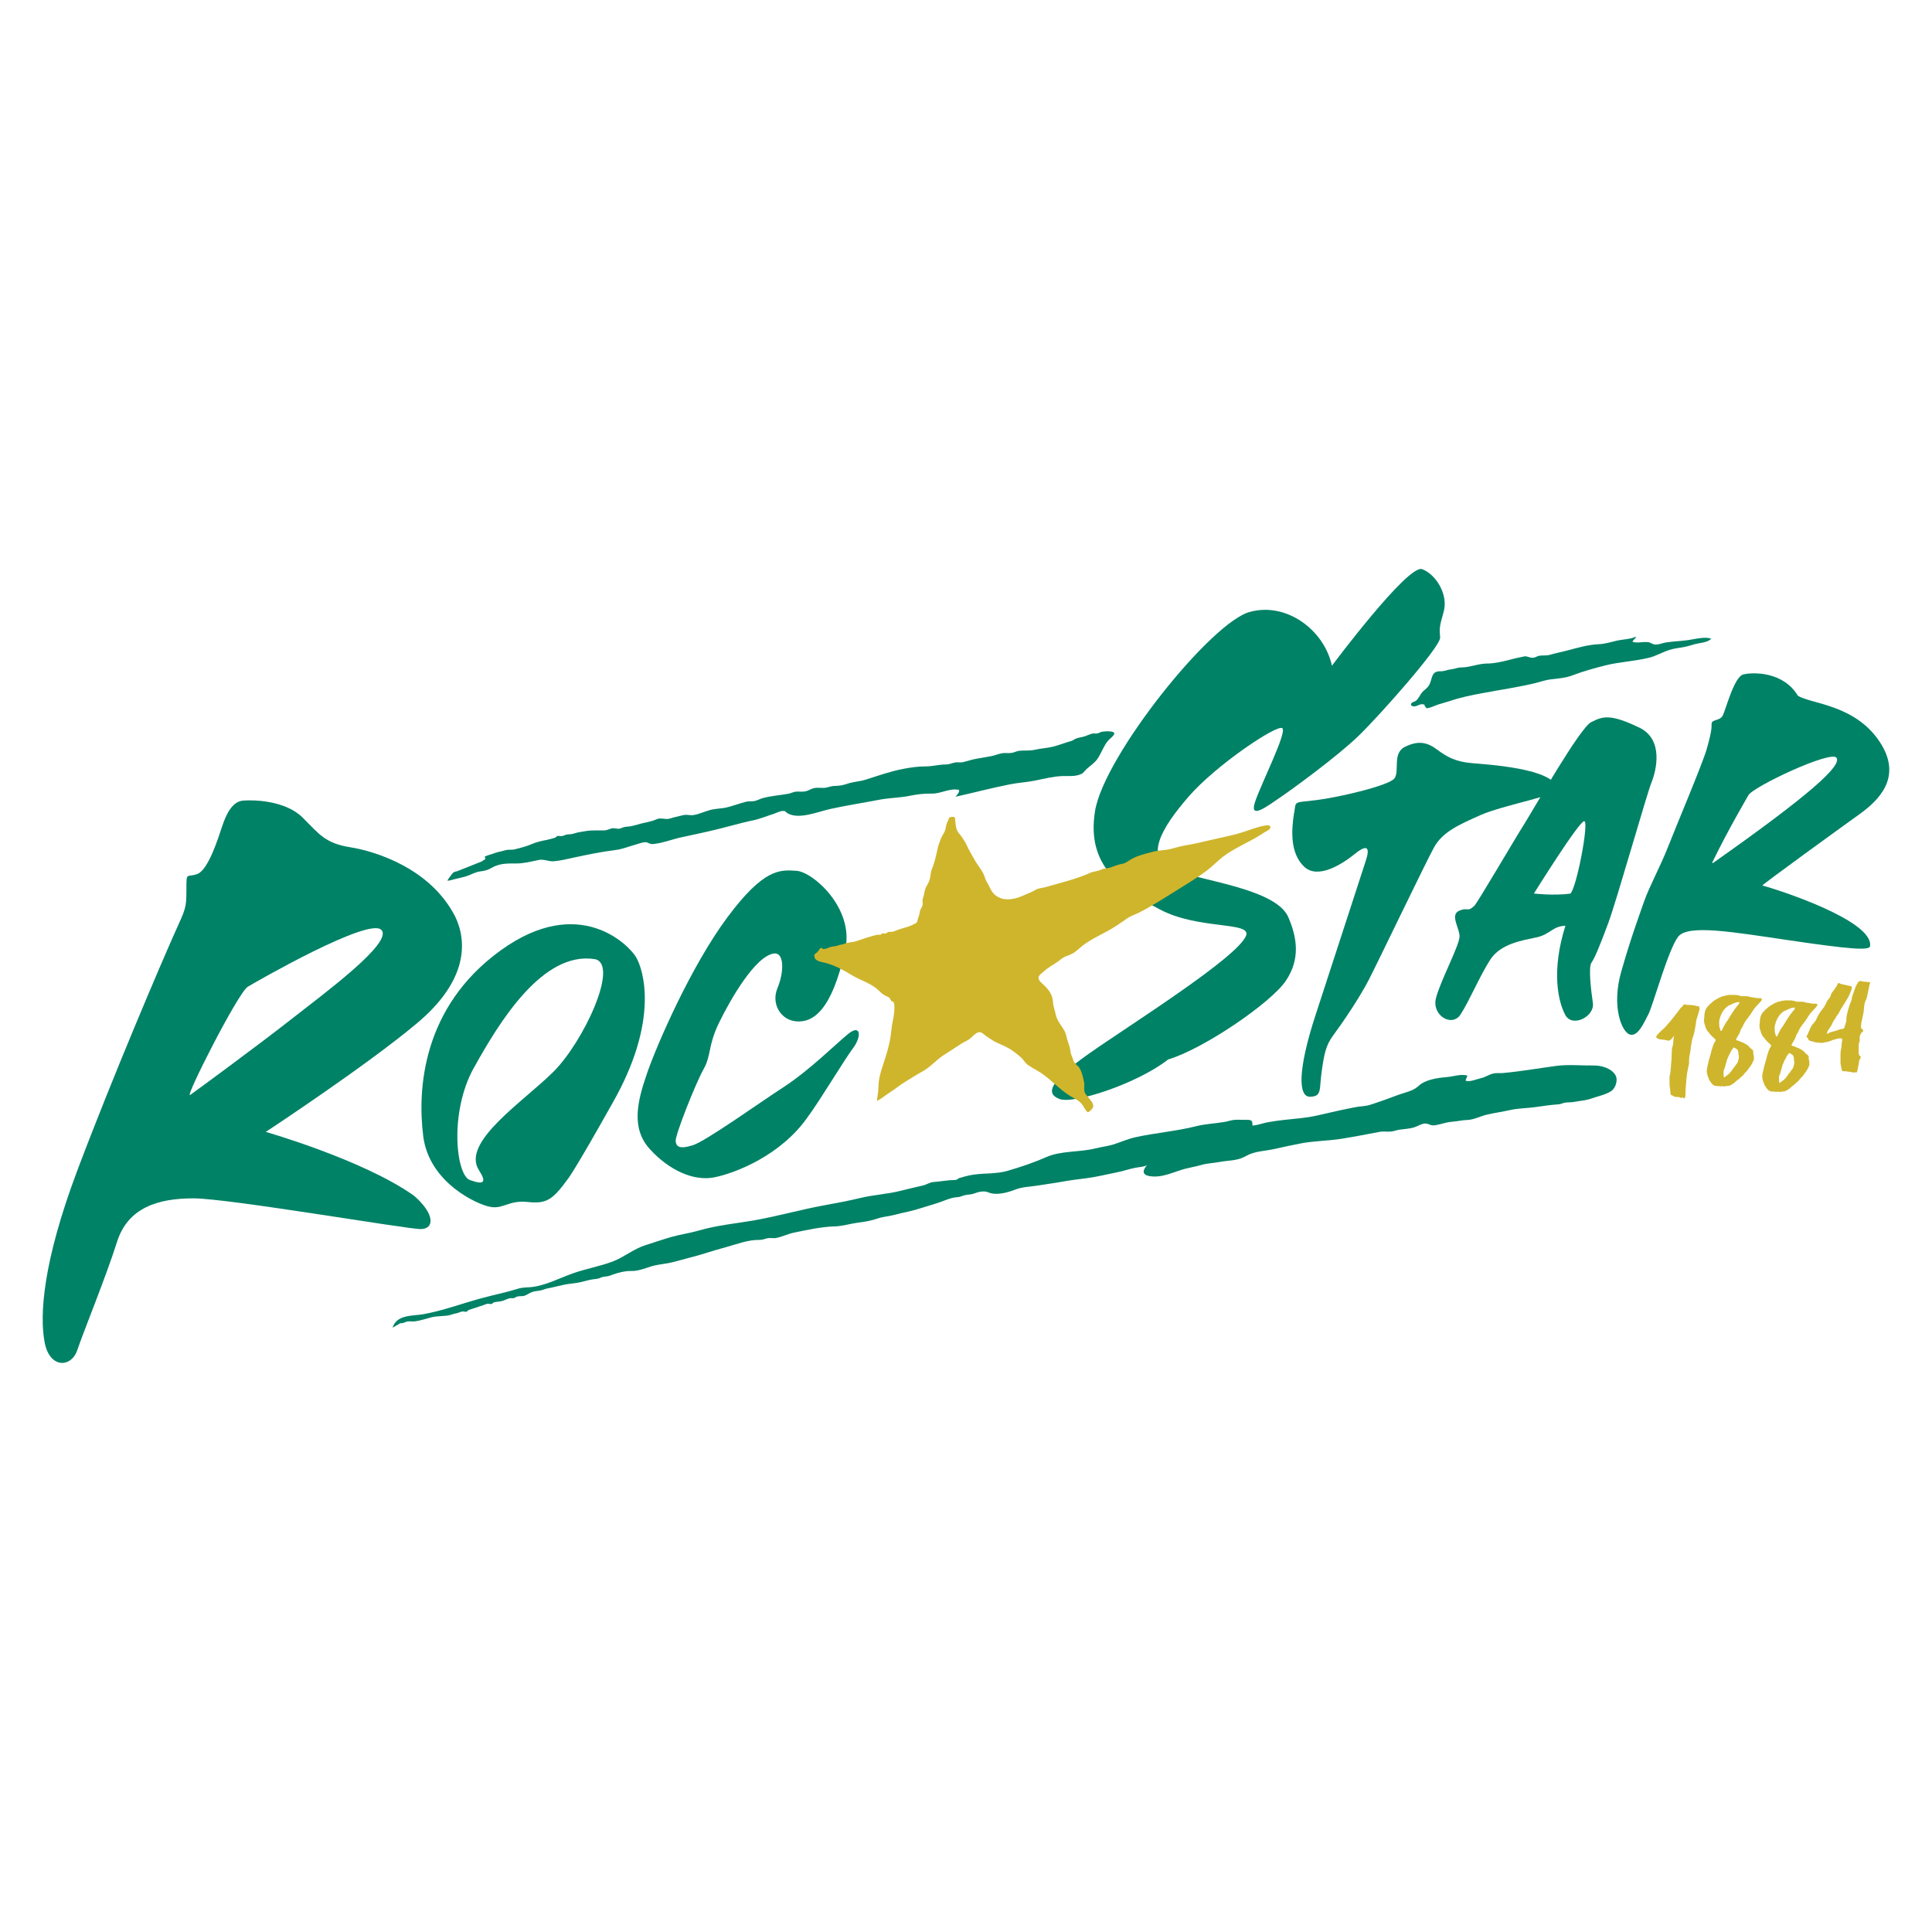
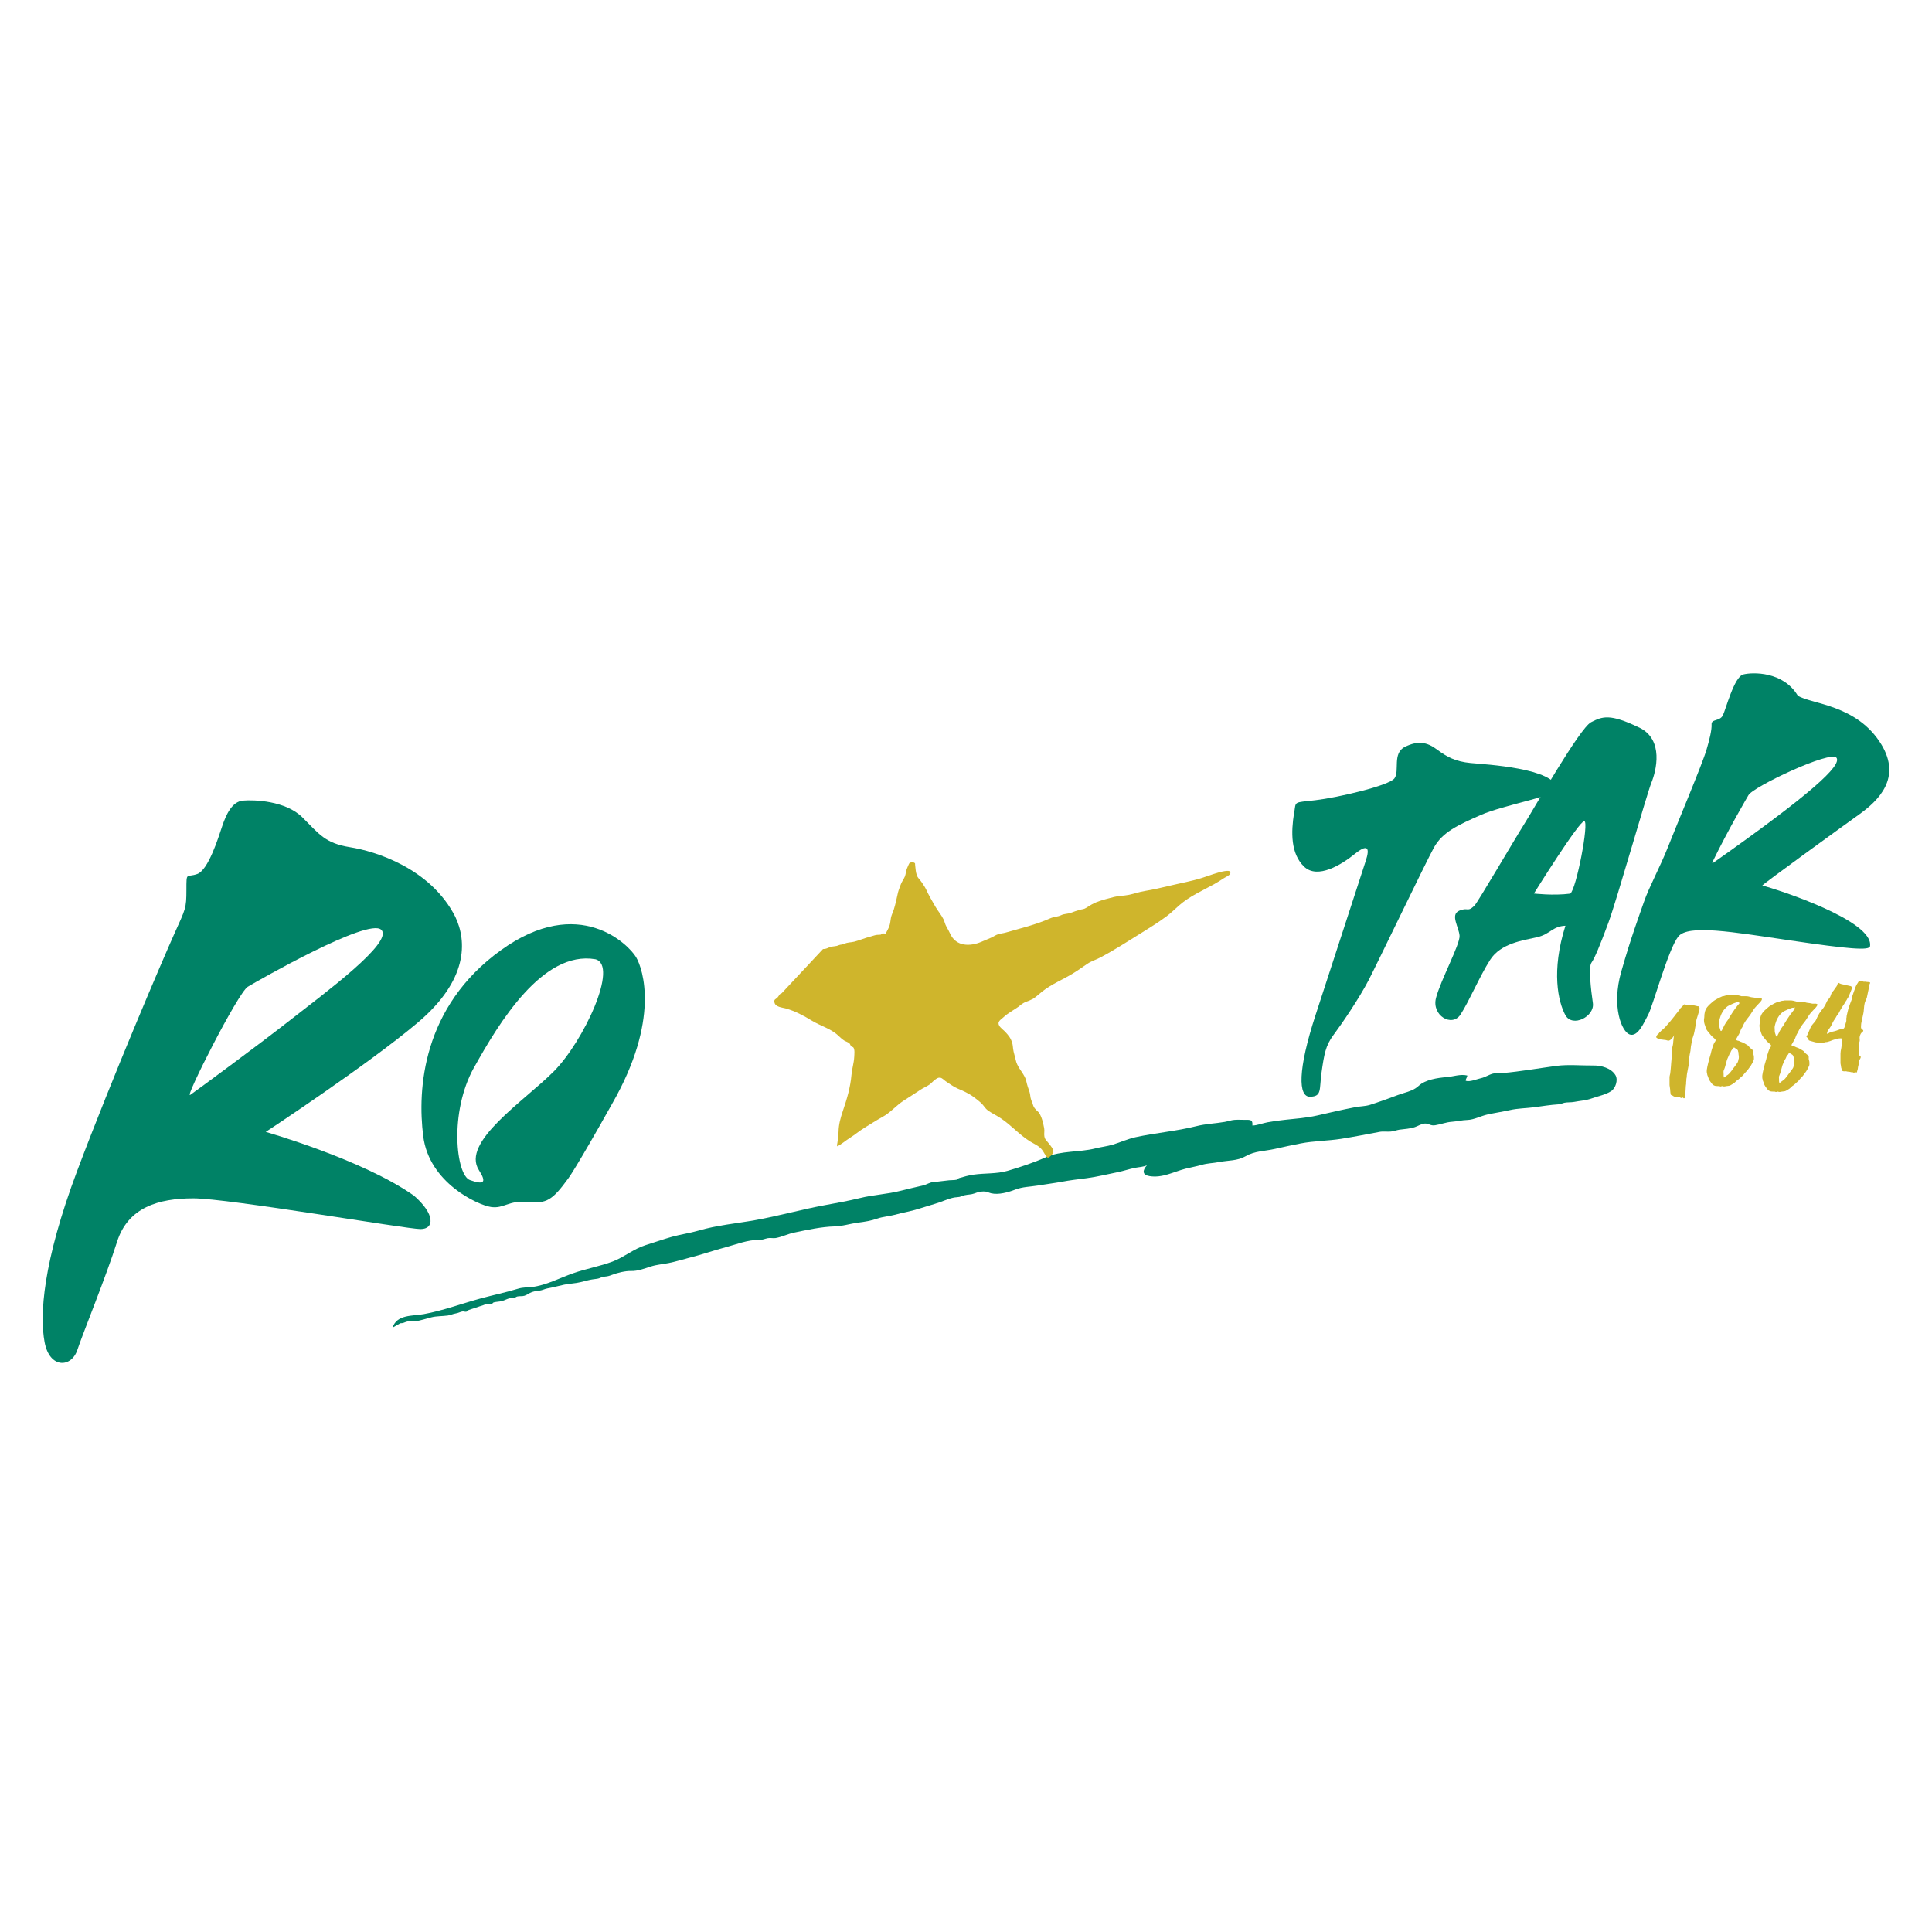
<svg xmlns="http://www.w3.org/2000/svg" id="ROCCO" viewBox="0 0 340.16 340.16">
  <defs>
    <style>.cls-1{fill:#008266;}.cls-2{fill:#cfb52c;}</style>
  </defs>
  <path class="cls-1" d="M72.81,210.47c-8.91-6.29-26.02-11.18-26.02-11.18,0,0,17.81-11.7,26.72-19.21,8.91-7.51,8.73-14.32,6.64-18.69-4.37-8.56-14.14-11.53-18.51-12.22-4.37-.7-5.41-2.27-8.38-5.24-2.97-2.97-8.56-3.14-10.48-2.97-1.92.17-2.97,2.44-3.67,4.54-.7,2.1-2.44,7.68-4.37,8.38-1.92.7-1.92-.52-1.92,2.79s-.15,3.33-2.1,7.68c-2.27,5.06-11,25.5-17.11,41.74-6.11,16.24-6.64,25.5-5.76,30.21.87,4.71,4.71,4.54,5.76,1.4,1.05-3.14,5.06-12.92,6.99-19.03,1.92-6.11,7.33-7.68,13.45-7.68s37.54,5.41,39.99,5.41,2.62-2.62-1.22-5.94ZM33.48,192.77c-1.06.74,8.44-18.02,10.15-19.04,1.71-1.03,21.21-12.2,23.49-10.03,2.28,2.17-10.15,11.29-15.96,15.85-5.82,4.56-16.53,12.43-17.67,13.23Z" />
  <path class="cls-1" d="M74.52,200.07c1.05,8.23,9.63,12.09,11.91,12.44,2.28.35,3.15-1.23,6.48-.88,3.33.35,4.38-.35,7.18-4.2,0,0,1.23-1.58,7.71-13.14,8.41-14.71,5.43-23.65,4.2-25.75-1.23-2.1-9.98-11.21-23.82-1.23-13.84,9.98-14.71,24.52-13.66,32.75ZM83.45,187.98c4.38-7.88,12.09-20.67,21.37-19.09,4.2,1.05-2.1,14.54-7.36,19.79-5.25,5.25-16.31,12.4-13.14,17.34,1.42,2.21.88,2.63-1.58,1.75-2.45-.88-3.68-11.91.7-19.79Z" />
-   <path class="cls-1" d="M136.26,167.88c1.88-.24,1.78,3.35.63,6.08-1.15,2.72.52,5.66,3.35,5.87,2.83.21,6.22-1.75,8.59-12.68,1.57-7.23-5.66-13.62-8.59-13.83-2.93-.21-5.76-.42-12.16,8.17-6.39,8.59-12.37,22.32-14.15,27.46-1.78,5.13-2.83,9.75.52,13.41s7.65,5.66,11.32,4.93,11.84-3.88,16.56-10.79c1.89-2.52,6.29-9.85,7.86-11.95,1.57-2.1,1.36-4.3-.84-2.52-2.2,1.78-6.81,6.39-11.32,9.33-4.51,2.93-13.73,9.54-16.03,10.27s-2.93.31-3.04-.73c-.1-1.05,3.56-10.27,4.93-12.68,1.36-2.41.73-4.09,2.72-8.17,1.99-4.09,6.39-11.74,9.64-12.16Z" />
-   <path class="cls-1" d="M234.51,117.21s13.38-17.92,15.87-17c2.49.92,4.65,4.54,3.8,7.5s-.72,2.96-.62,4.54-10.47,13.52-14.27,17.22c-3.8,3.7-11.93,9.61-14.05,11.04-2.12,1.43-5.29,3.87-4.29.75,1.01-3.12,5.69-12.3,4.83-13.05-.86-.75-11.64,6.44-16.5,12.04-4.86,5.6-7.92,10.88-2.75,12.89,5.18,2.01,18.49,3.38,20.39,8.56,1.37,3.28,2.11,7.08-.53,10.99s-14.58,12.04-20.71,13.84c-5.39,4.23-16.59,7.92-19.12,6.97-2.54-.95-1.8-3.06,5.07-7.92,6.87-4.86,26.52-17.12,27.79-20.92.74-2.43-8.45-.95-15.21-4.54-6.76-3.59-12.99-7.61-11.41-17.33,1.58-9.72,20.6-33.49,27.36-35.08,6.34-1.69,12.96,3.16,14.35,9.5Z" />
  <path class="cls-1" d="M227.86,143.17c.34-2.18-.2-1.82,3.74-2.28,3.94-.46,12.97-2.56,13.92-3.85s-.43-4.43,1.85-5.55c2.28-1.12,3.87-.85,5.63.47,1.76,1.32,3.26,2.12,5.91,2.38,2.65.26,14.9.88,15.3,4.63.32,1.01-9.57,2.78-13.54,4.54-3.97,1.76-6.71,3-8.21,5.73s-9.79,20.03-11.47,23.29c-1.68,3.26-4.84,7.87-6.22,9.71s-1.64,3.43-2.08,6.52c-.44,3.09.1,4.28-2.02,4.34s-2.21-4.7.96-14.4c3.18-9.7,8.03-24.7,8.82-27.09.79-2.38.35-3.09-1.94-1.24-2.29,1.85-6.53,4.5-8.91,2.21-2.38-2.29-2.29-6.09-1.76-9.44Z" />
  <path class="cls-1" d="M288.56,128.08c-5.12-2.47-6.44-1.94-8.43-.92-1.99,1.02-10.1,15.3-11.77,17.94-1.68,2.65-8.21,13.83-8.77,14.37-1.28,1.22-1.11.19-2.7.89-1.59.71,0,2.91.09,4.41.09,1.5-3.35,7.85-4.15,10.94-.79,3.09,2.82,5.21,4.32,2.91,1.5-2.29,3.35-6.71,5.21-9.62,1.85-2.91,5.82-3.44,8.21-3.97,2.38-.53,2.73-1.94,5.05-2.04-2.54,8.01-1.26,13.43-.02,15.72,1.24,2.29,5.21.26,4.85-2.12-.35-2.38-.79-6.35-.25-7.09s1.48-2.97,2.98-7.03c1.5-4.06,6.79-22.76,7.59-24.7.79-1.94,2.29-7.59-2.21-9.7ZM276.47,157.34c-3,.39-6.4-.02-6.4-.02,0,0,7.99-12.83,8.87-12.74.88.09-1.41,12.02-2.47,12.76Z" />
  <path class="cls-1" d="M331.26,131.1c-4.3-7.1-12.38-7.1-14.73-8.62-2.58-4.31-7.99-4.14-9.6-3.73s-3.07,6.16-3.6,7.21c-.53,1.06-2.04.6-1.98,1.58.06.98-.39,2.76-.89,4.46-.75,2.57-5.43,13.66-6.79,17.14-1.36,3.47-3.32,7.02-4.23,9.66-.91,2.64-2.26,6.19-4,12.3-1.74,6.11.08,10.57,1.5,11.04,1.43.47,2.5-2.06,3.29-3.57s3.51-11.47,5.25-13.66c1.74-2.19,9.51-.83,19.78.68,10.27,1.51,13.89,1.81,13.99,1.01.71-4.5-16.26-9.99-18.97-10.69.61-.63,13.58-10.02,17.05-12.51,3.47-2.49,7.47-6.42,3.93-12.3ZM301.61,151.94c-.07.05-.16-.02-.13-.1,2.71-5.62,6.35-11.81,6.35-11.81.69-1.45,14.56-8,15.52-6.61.95,1.38-4.52,6.39-21.74,18.52Z" />
  <path class="cls-2" d="M292.33,181.68c.03-.13.25-.27.34-.36.16-.15.35-.29.5-.46.28-.31.56-.63.83-.95.25-.31.49-.61.74-.91s.49-.68.77-.99c.12-.14.21-.28.31-.43s.27-.26.4-.4.23-.39.44-.35c.11.02.18.09.28.1s.23,0,.34,0c.45,0,.89.05,1.31.16.1.03.19.06.28.07s.16-.01.24.04c.15.09.13.48.09.65-.14.53-.33,1.08-.49,1.61-.1.34-.11.71-.17,1.05s-.12.7-.19,1.05-.15.69-.28,1.03c-.16.41-.21.82-.28,1.24-.05.27-.11.53-.12.81-.01.45-.17.91-.22,1.36-.03.25-.07.51-.07.76,0,.18.03.38-.01.55-.03.14-.05.27-.09.41-.08.29-.1.6-.17.89-.06.23-.08.46-.12.7-.02.14,0,.27-.03.4-.02.09-.04.15-.05.25,0,.2,0,.37-.04.56-.02.1,0,.19,0,.3-.01.15-.06.29-.06.44,0,.37-.06.72-.06,1.09v.34c0,.07,0,.14,0,.22,0,.1-.03.13-.04.2-.02.1,0,.13-.08.2,0,0-.12.06-.12.06-.1.01-.04,0-.11-.04s-.17-.16-.28-.11c-.06.03-.04.11-.11.11-.04,0-.2-.11-.23-.12-.28-.11-.6-.03-.89-.11-.12-.03-.21-.07-.31-.13-.04-.03-.1-.08-.14-.1-.06-.03-.13-.04-.19-.07-.12-.06-.11-.16-.12-.27-.02-.18-.06-.32-.06-.51,0-.33-.1-.65-.12-.97-.01-.29,0-.58,0-.87,0-.17,0-.34,0-.5,0-.23.08-.45.12-.67.07-.44.08-.88.13-1.32.04-.37.04-.73.09-1.1.06-.44-.01-.89.06-1.33.02-.16,0-.32,0-.48,0-.1.05-.2.07-.31.06-.24.14-.5.16-.74s.03-.51.07-.76c.03-.22.04-.52.13-.72-.2.35-.5.78-.88.95-.19.09-.4-.05-.59-.08-.34-.05-.69-.09-1.03-.13-.25-.02-.33-.08-.51-.21-.1-.07-.19-.09-.16-.24s.16-.33.26-.44c.06-.07.15-.11.21-.17.05-.05.05-.14.11-.18" />
  <path class="cls-2" d="M310.21,175.85c-.05-.1-.13-.03-.23-.11h-.64c-.17-.02-.34-.06-.5-.1-.17-.04-.35-.02-.52-.07-.27-.08-.58-.17-.88-.17-.16,0-.32,0-.49,0-.08,0-.15,0-.23,0-.03,0-.08,0-.12,0-.06,0-.08-.04-.13-.05-.32-.07-.65-.19-.99-.18s-.67,0-1,0c-.11,0-.15.03-.26.05-.09.02-.17,0-.26.02-.17.04-.34.1-.51.15-.07.02-.14,0-.22.03-.05.01-.13.07-.19.09-.14.05-.28.12-.42.19-.24.12-.47.28-.71.41-.24.14-.43.34-.64.51-.26.21-.5.45-.7.71-.39.5-.5,1.12-.5,1.76,0,.17-.06.32-.06.49,0,.18.03.34.05.51.03.18.11.37.17.54.07.22.11.42.22.62.17.3.4.51.6.78.22.3.5.56.79.8.12.1.24.19.22.36,0,.11-.17.3-.23.4-.19.38-.31.81-.44,1.21-.08.24-.12.48-.18.72-.08.32-.2.63-.28.95-.15.62-.32,1.23-.41,1.85-.03.17-.02.37,0,.55,0,.09.05.15.06.23.02.11,0,.18.07.29.15.28.17.6.36.86.23.3.41.69.78.86.2.1.39.11.62.11.08,0,.15,0,.23,0,.11,0,.14.03.22.06.1.03.2-.02.29-.05.1-.03.13,0,.22.03.21.06.41,0,.6-.04.16-.03.33-.02.49-.06.05-.01.12-.04.17-.06.09-.03.14-.08.23-.13.17-.1.33-.19.49-.31.17-.13.27-.28.44-.41.11-.08.24-.16.34-.24.15-.12.28-.27.43-.4.13-.12.27-.19.37-.34.1-.15.22-.26.33-.4.1-.13.22-.22.33-.34.12-.13.22-.3.32-.43.23-.29.45-.6.62-.94.09-.17.17-.35.24-.52.07-.17.02-.43.03-.61,0-.2-.1-.37-.12-.57-.01-.13.03-.28,0-.41-.03-.13-.13-.2-.22-.29-.16-.15-.38-.28-.5-.46-.16-.23-.34-.33-.58-.46-.14-.07-.27-.15-.4-.23-.18-.1-.36-.12-.54-.21-.13-.06-.19-.12-.34-.15-.11-.02-.25-.04-.35-.11-.16-.11-.1-.15-.02-.28.12-.19.2-.4.33-.59.09-.14.15-.23.21-.38.05-.14.11-.27.16-.41.07-.15.11-.31.2-.44.04-.06.08-.11.12-.17.07-.1.08-.18.13-.29.25-.54.6-1.06.99-1.52.4-.48.68-1.06,1.06-1.56.16-.22.38-.4.55-.61.13-.17.3-.28.43-.45.07-.1.23-.27.27-.38.02-.05.04-.18.02-.22ZM305.86,184.8c.16.11.13.2.17.36.02.07.05.09.06.17,0,.07,0,.16,0,.23,0,.16.06.25.06.4,0,.13.01.26-.01.39,0,.05-.04.13-.06.18-.02.08-.03.15-.04.23-.03.16-.09.27-.17.4-.18.26-.34.49-.53.73-.07.09-.14.16-.2.25-.08.13-.17.25-.26.37-.2.25-.38.5-.64.7-.14.1-.29.19-.42.3-.09.07-.18.17-.28.21-.02-.11-.07-.19-.07-.31,0-.1,0-.21,0-.31,0-.17-.04-.41,0-.57.02-.07.07-.15.09-.23.03-.11.1-.23.13-.35.08-.25.14-.5.21-.74.05-.17.09-.35.14-.53.04-.15.11-.28.17-.43.07-.19.18-.43.27-.61.06-.11.13-.18.18-.3.04-.09.07-.18.11-.26.05-.1.1-.2.19-.28.09-.07.13-.15.17-.23l.06-.11c.07,0,.17-.02.23,0,.03.03.05.06.07.09.03,0,.06.02.09.03.11.06.2.13.3.2ZM306.14,176.53c.18-.06.11.16.04.23-.08.08-.15.13-.22.23-.16.25-.36.45-.53.69-.31.43-.57.87-.86,1.31-.11.17-.2.36-.31.53-.12.17-.24.33-.36.5-.1.13-.15.27-.24.4-.08.11-.12.21-.17.33-.06.14-.15.28-.21.41-.05.1-.15.46-.33.33-.05-.03-.05-.17-.07-.22-.04-.11-.08-.23-.12-.35-.06-.18-.06-.37-.06-.57s-.04-.44,0-.63c.04-.23.12-.46.19-.69.06-.2.15-.41.24-.6.11-.21.24-.41.37-.6.13-.19.3-.33.47-.5.28-.28.7-.39,1.03-.57.21-.11.45-.18.67-.26.11-.04.17-.05.29-.04.12,0,.24-.08.34-.06l-.17.11Z" />
  <path class="cls-2" d="M319.98,176.82c-.05-.1-.13-.03-.23-.11h-.64c-.17-.02-.34-.06-.5-.1-.17-.04-.35-.02-.52-.07-.27-.08-.58-.17-.88-.17-.16,0-.32,0-.49,0-.08,0-.15,0-.23,0-.03,0-.08,0-.12,0-.06,0-.08-.04-.13-.05-.32-.07-.65-.19-.99-.18s-.67,0-1,0c-.11,0-.15.03-.26.05-.09.02-.17,0-.26.02-.17.04-.34.1-.51.15-.07.02-.14,0-.22.03-.05.01-.13.07-.19.09-.14.05-.28.12-.42.19-.24.12-.47.28-.71.41-.24.14-.43.34-.64.51-.26.21-.5.45-.7.71-.39.5-.5,1.12-.5,1.76,0,.17-.06.32-.06.49,0,.18.03.34.05.51.03.18.11.37.17.54.07.22.11.42.22.62.17.3.4.51.6.78.22.3.5.56.79.8.12.1.24.19.22.36,0,.11-.17.3-.23.4-.19.38-.31.81-.44,1.21-.08.24-.12.48-.18.72-.08.32-.2.63-.28.95-.15.62-.32,1.23-.41,1.85-.03.17-.02.37,0,.55,0,.09.05.15.06.23.02.11,0,.18.07.29.15.28.17.6.36.86.23.3.41.69.78.86.2.1.39.11.62.11.08,0,.15,0,.23,0,.11,0,.14.03.22.06.1.03.2-.02.29-.05.1-.03.13,0,.22.03.21.06.41,0,.6-.04.16-.03.33-.02.49-.06.05-.01.12-.04.17-.06.09-.03.14-.08.23-.13.17-.1.33-.19.49-.31.17-.13.27-.28.44-.41.11-.08.24-.16.34-.24.15-.12.28-.27.43-.4.13-.12.27-.19.37-.34.1-.15.22-.26.33-.4.1-.13.22-.22.33-.34.12-.13.22-.3.32-.43.23-.29.45-.6.62-.94.09-.17.17-.35.24-.52.07-.17.02-.43.03-.61,0-.2-.1-.37-.12-.57-.01-.13.03-.28,0-.41-.03-.13-.13-.2-.22-.29-.16-.15-.38-.28-.5-.46-.16-.23-.34-.33-.58-.46-.14-.07-.27-.15-.4-.23-.18-.1-.36-.12-.54-.21-.13-.06-.19-.12-.34-.15-.11-.02-.25-.04-.35-.11-.16-.11-.1-.15-.02-.28.12-.19.2-.4.33-.59.09-.14.15-.23.21-.38.05-.14.11-.27.16-.41.07-.15.11-.31.2-.44.04-.06.08-.11.12-.17.07-.1.08-.18.13-.29.25-.54.6-1.06.99-1.52.4-.48.68-1.06,1.06-1.56.16-.22.38-.4.55-.61.13-.17.3-.28.43-.45.07-.1.23-.27.27-.38.02-.05.04-.18.02-.22ZM315.62,185.77c.16.11.13.2.17.36.02.07.05.09.06.17,0,.07,0,.16,0,.23,0,.16.06.25.06.4,0,.13.01.26-.01.39,0,.05-.04.13-.06.18-.02.08-.03.15-.04.23-.03.16-.09.27-.17.4-.18.26-.34.49-.53.73-.07.09-.14.16-.2.25-.08.13-.17.25-.26.37-.2.25-.38.5-.64.7-.14.1-.29.19-.42.3-.09.07-.18.17-.28.21-.02-.11-.07-.19-.07-.31,0-.1,0-.21,0-.31,0-.17-.04-.41,0-.57.02-.07.07-.15.09-.23.03-.11.1-.23.13-.35.08-.25.14-.5.21-.74.05-.17.09-.35.14-.53.04-.15.11-.28.17-.43.07-.19.18-.43.27-.61.06-.11.13-.18.18-.3.04-.09.07-.18.11-.26.05-.1.1-.2.19-.28.09-.07.13-.15.17-.23l.06-.11c.07,0,.17-.02.23,0,.03.03.05.06.07.09.03,0,.06.02.09.03.11.06.2.13.3.2ZM315.91,177.5c.18-.06.11.16.04.23-.08.08-.15.13-.22.23-.16.25-.36.45-.53.69-.31.43-.57.87-.86,1.31-.11.17-.2.36-.31.53-.12.17-.24.33-.36.5-.1.13-.15.27-.24.4-.08.11-.12.21-.17.33-.06.14-.15.28-.21.41-.05.1-.15.46-.33.33-.05-.03-.05-.17-.07-.22-.04-.11-.08-.23-.12-.35-.06-.18-.06-.37-.06-.57s-.04-.44,0-.63c.04-.23.12-.46.19-.69.06-.2.15-.41.24-.6.11-.21.24-.41.37-.6.13-.19.3-.33.47-.5.28-.28.7-.39,1.03-.57.21-.11.45-.18.67-.26.11-.04.17-.05.29-.04.12,0,.24-.08.34-.06l-.17.11Z" />
  <path class="cls-2" d="M323.69,173.06c.09-.02.17.07.24.1.11.05.24.1.36.12s.23.04.34.07c.04.01.07.04.12.05.06.01.13,0,.19.01.04,0,.07.04.13.05.07,0,.11.01.17.03.05.01.08.02.14.03.07,0,.1.03.16.04.18.05.46.03.5.27.04.2-.05.42-.13.59-.09.19-.17.39-.24.59s-.18.39-.26.59c-.03.08-.09.13-.14.2-.06.09-.1.19-.15.29-.07.12-.16.21-.23.33-.06.11-.12.22-.18.33-.11.18-.25.34-.36.54s-.26.39-.36.6-.21.43-.34.63c-.07.1-.16.19-.23.29-.09.12-.14.25-.21.37-.11.18-.24.36-.36.54-.14.22-.24.48-.36.71-.12.25-.27.47-.43.69-.13.18-.28.36-.33.57-.01.06-.08.25-.03.31.06.08.2-.05.27-.1.4-.26.88-.27,1.33-.43.21-.08.4-.16.63-.23.12-.04.22-.07.34-.07.12,0,.21,0,.31-.06.19-.13.21-.36.26-.56.03-.13.09-.27.13-.4.04-.12.07-.24.1-.37.04-.15-.02-.31,0-.47.01-.08.05-.14.05-.22,0-.07,0-.13.01-.2.1-.39.17-.8.28-1.18.03-.1.08-.18.1-.29.02-.09.04-.16.07-.24.05-.12.09-.25.13-.37.08-.28.23-.54.31-.82.04-.14.03-.27.05-.4.02-.12.09-.25.12-.37s.09-.23.12-.35c.06-.21.14-.42.22-.62.06-.13.09-.27.14-.41.07-.19.18-.37.27-.55.04-.09.11-.15.16-.23.04-.07.05-.14.11-.2.07-.07.2-.1.3-.12.13-.04.29.03.42.05.06,0,.11.04.17.05.08.02.18,0,.26,0,.18.01.33.06.52.06.12,0,.21-.01.31.05.06.04.09.03.08.12,0,.05-.06.11-.08.16-.06.13-.04.26-.07.39-.08.28-.11.58-.19.87-.1.38-.14.77-.24,1.15-.06.23-.16.41-.26.63-.12.28-.17.56-.21.86-.06.42-.05.86-.14,1.27-.12.51-.23,1.02-.33,1.54-.04.2-.09.42-.08.62,0,.16-.03.35,0,.5.15,0,.16.08.23.18.05.08.16.13.16.23.01.13-.14.19-.22.27-.09.09-.18.18-.24.3-.08.14-.14.34-.17.5-.05.24.04.5,0,.74-.03.2-.16.39-.17.59-.01.23,0,.46,0,.69,0,.37-.12,1.02.16,1.32.11.12.25.11.18.34-.06.2-.23.37-.28.58-.05.25-.03.52-.11.77-.06.18-.09.4-.11.59,0,.09-.03.13-.06.21-.04.12-.05.17-.07.3-.03.17-.05.17-.19.14-.05-.01-.09-.04-.15-.03-.03,0-.05.04-.07.05-.06.01-.15.03-.22.02-.05,0-.07-.04-.12-.06-.07-.02-.13,0-.2,0-.23-.04-.41-.11-.66-.11-.13,0-.19-.04-.29-.06-.14-.03-.31.03-.45,0-.07-.01-.25-.05-.3-.1-.06-.06-.03-.11-.04-.19-.01-.13-.09-.24-.11-.37-.03-.14-.04-.28-.06-.42-.02-.13-.06-.24-.06-.37,0-.2,0-.4,0-.61,0-.35-.01-.7,0-1.05,0-.3.06-.62.13-.92.07-.33.06-.67.1-1,.01-.12.06-.21.06-.33,0-.08,0-.17,0-.26-.01-.25-.3-.17-.5-.17-.28,0-.47.11-.73.16-.13.03-.24.07-.37.11-.19.05-.34.15-.52.2-.15.05-.3.09-.45.14s-.33.02-.47.07c-.08.03-.13.05-.22.07-.17.04-.34.04-.52.04-.11,0-.18-.02-.29-.04-.22-.06-.44,0-.66-.07-.33-.1-.67-.17-.99-.28-.15-.05-.18-.1-.23-.24-.07-.17-.11-.25-.24-.36-.04-.04-.11-.08-.1-.15,0-.05.04-.03.06-.07.07-.12.13-.24.19-.37.16-.38.31-.76.48-1.13.2-.46.59-.77.87-1.17.14-.19.19-.44.31-.64.13-.22.22-.46.36-.67.23-.36.52-.71.78-1.05.12-.16.2-.34.3-.51.14-.24.21-.51.37-.74.14-.2.33-.36.44-.57.13-.25.17-.55.33-.79.1-.15.22-.27.33-.41s.18-.3.29-.43.21-.27.29-.42c.05-.08.05-.3.14-.33l-.03.05" />
  <path class="cls-1" d="M70.48,232.98c.54.01.69-.15,1.1-.27.49-.14.96,0,1.46-.06.98-.13,1.94-.47,2.9-.71s1.89-.18,2.9-.32c.48-.07.89-.28,1.37-.36s.73-.25,1.17-.35c.23-.05.49.09.72.04.27-.06.22-.23.4-.29.39-.12.8-.29,1.15-.38s.72-.27,1.02-.34c.42-.11.76-.31,1.14-.39.22-.05.5.09.72.04s.24-.24.4-.28c.49-.13.97-.11,1.46-.24.45-.12.92-.4,1.37-.49.23-.05.48.03.7-.02s.41-.23.58-.28c.43-.12.87,0,1.3-.14.51-.17.83-.48,1.35-.66.55-.19,1.04-.17,1.56-.29.44-.1.72-.27,1.18-.35.98-.17,1.94-.45,2.91-.65.95-.2,1.95-.21,2.9-.45.46-.11.9-.23,1.37-.34.58-.14.96-.17,1.55-.25.46-.06.68-.31,1.17-.36.69-.07.85-.11,1.43-.33.97-.37,2.34-.71,3.35-.68,1.17.03,2.31-.41,3.42-.77s2.12-.41,3.22-.63c1.16-.23,2.35-.61,3.54-.91,2.18-.54,4.29-1.29,6.47-1.87,1.88-.5,3.9-1.33,5.9-1.29.62.01.95-.2,1.54-.31.45-.09.93.06,1.38-.02,1.07-.19,2.16-.74,3.24-.96,2.32-.48,4.8-1.03,7.16-1.09,1.37-.04,2.71-.48,4.07-.66,1.2-.15,2.32-.33,3.46-.73.92-.32,1.95-.37,2.92-.63,1.52-.41,3.1-.67,4.59-1.16,1.18-.39,2.36-.69,3.54-1.11.9-.32,1.99-.81,2.94-.85.68-.03.79-.23,1.35-.35.6-.14,1.11-.09,1.73-.32.55-.21.95-.33,1.54-.34.67-.02.85.19,1.39.32,1.3.31,3.03-.18,4.24-.65,1.3-.5,2.58-.49,3.93-.71,1.44-.24,2.85-.41,4.27-.67,1.42-.27,2.93-.44,4.39-.63,1.82-.24,3.59-.69,5.41-1.05,1.05-.21,2.04-.56,3.09-.77.62-.13,1.54-.16,2.1-.46-.8.9-.86,1.69.42,1.91,2.28.39,4.26-.76,6.37-1.3.94-.24,1.9-.4,2.84-.67,1.07-.31,1.98-.29,3.06-.5,1.65-.32,3.22-.18,4.69-1.03,1.63-.94,3.31-.87,5.17-1.29,1.5-.34,2.93-.65,4.48-.95,2.34-.46,4.82-.45,7.17-.82,2.26-.36,4.51-.8,6.73-1.22.68-.13,1.31,0,2-.06.53-.04,1-.25,1.52-.33.97-.14,1.8-.14,2.74-.46.52-.18,1.17-.59,1.72-.62.76-.04.96.44,1.84.3,1.05-.17,1.9-.54,2.94-.61.95-.07,1.76-.29,2.73-.32,1.17-.04,2.36-.7,3.52-.96,1.31-.29,2.63-.48,3.93-.77,1.45-.33,2.86-.32,4.33-.51,1.43-.19,2.8-.42,4.24-.51.42-.02.7-.2,1.08-.28.57-.11,1.12-.04,1.7-.15,1.03-.2,2.1-.25,3.08-.61,1.12-.41,2.4-.62,3.42-1.28.8-.52,1.27-1.99.76-2.83-.75-1.24-2.52-1.71-3.85-1.69-2.16.03-4.42-.21-6.56.07-3.11.42-6.28.98-9.42,1.26-.56.05-1.14-.05-1.7.09-.75.18-1.36.64-2.13.81-.7.15-2.01.73-2.7.45,0-.37.27-.55.28-.92-1.22-.3-2.48.2-3.69.29-1.53.12-3.7.45-4.83,1.5-.81.75-1.64.99-2.71,1.32-1.3.4-2.54.93-3.85,1.37-.68.23-1.36.48-2.05.69-.87.27-1.75.24-2.64.42-2.24.43-4.46.95-6.69,1.46-1.86.42-3.73.55-5.6.75-1.02.11-2.1.25-3.11.44-.84.15-1.83.56-2.67.57.1-1.09-.39-1-1.33-1-.58,0-1.19-.04-1.77,0-.62.04-1.15.25-1.76.36-1.66.29-3.32.33-4.99.75-3.54.89-7.17,1.17-10.74,1.95-1.32.29-2.66.9-3.97,1.3-1.04.31-2.08.41-3.13.68-2.81.7-5.99.36-8.65,1.54-2.19.97-4.48,1.73-6.77,2.4-1.92.56-3.99.38-6,.67-.79.11-1.78.38-2.54.61-.1.03-.33.26-.4.28-.44.09-.88.06-1.34.1-.91.08-1.79.24-2.69.3-.74.05-1.22.45-1.94.62-1.3.31-2.6.59-3.91.93-2.38.61-4.82.7-7.19,1.29-2.05.5-4.15.87-6.25,1.26-4.08.75-8.08,1.89-12.17,2.62-3.32.59-6.73.89-9.97,1.84-1.55.45-3.14.66-4.68,1.09-1.56.44-3.1.99-4.65,1.47-2.07.64-3.77,2.12-5.78,2.88-2.25.85-4.7,1.27-6.97,2.07-2.36.83-4.74,2.11-7.22,2.42-.91.11-1.54.02-2.47.3-2.15.66-4.37,1.11-6.54,1.7-3.35.91-6.62,2.15-10.09,2.78-1.96.35-4.72.03-5.48,2.38" />
-   <path class="cls-1" d="M84.83,151.67c.21-.16.42-.3.64-.44,0-.14-.06-.25-.17-.34.14-.19,1.08-.45,1.31-.52.32-.1.78-.29,1.03-.34.5-.1.94-.22,1.37-.34.54-.15,1.08-.01,1.63-.15.94-.24,1.97-.5,2.82-.86.98-.42,1.78-.61,2.82-.8.47-.09.99-.27,1.46-.39.1-.02.23-.25.4-.29.27-.06.57.05.84,0,.48-.11.64-.31,1.23-.31.67,0,1.09-.26,1.71-.36.94-.16,1.71-.33,2.73-.32.51,0,1.02,0,1.54,0,.76,0,.91-.21,1.52-.36.44-.11.96.14,1.4.04.57-.14.66-.32,1.35-.35,1.03-.04,2.07-.51,3.08-.69.49-.09.89-.21,1.36-.34.35-.1.66-.28,1.01-.36.53-.13,1.19.1,1.73.03.51-.07.84-.25,1.35-.35s1.03-.28,1.55-.35,1.05.12,1.54.03c1.05-.18,1.9-.6,2.9-.88s2.08-.24,3.1-.5c1.06-.27,2.16-.68,3.23-.96.54-.14,1.08-.02,1.61-.15.46-.11.98-.4,1.45-.52,1.49-.39,2.98-.48,4.46-.75.49-.09.85-.34,1.36-.37.59-.03,1.14.07,1.71-.07.45-.11.9-.42,1.35-.53.74-.19,1.5.04,2.24-.11.63-.13.94-.3,1.61-.3s1.35-.13,2-.35c1.13-.39,2.24-.4,3.4-.77,2.19-.7,4.29-1.45,6.56-1.88,1.31-.25,2.53-.43,3.86-.43s2.32-.33,3.59-.34c.7,0,1.04-.25,1.7-.36.45-.08.89.06,1.35-.05.82-.2,1.56-.46,2.41-.61s1.65-.28,2.48-.43c.66-.12,1.33-.41,1.98-.53.56-.1,1.14.04,1.69-.06.48-.08.86-.31,1.35-.37.91-.11,1.72.04,2.62-.16,1.26-.29,2.47-.31,3.73-.68.97-.28,1.91-.64,2.89-.92.24-.07.44-.27.68-.37.44-.19.84-.21,1.3-.33.56-.14,1.15-.46,1.64-.57.28-.06.55.02.83-.02.31-.04.53-.23.75-.27.49-.11,1.12-.15,1.64-.08,1.49.2-.01,1.08-.52,1.7-.74.91-1.13,2.13-1.79,3.1-.48.69-1.19,1.19-1.79,1.69-.2.17-.32.32-.51.52-.32.34-.25.34-.67.52-1.04.44-2.15.28-3.26.32-1.54.06-3.22.48-4.74.79s-2.99.37-4.47.67c-3.22.64-6.37,1.47-9.55,2.18.25-.34.66-.69.63-1.18-1.54-.43-3.22.66-4.81.63-1.35-.02-2.55.11-3.87.38-1.74.36-3.51.35-5.27.68-2.92.56-5.87,1.01-8.81,1.66-2.04.45-5.57,1.95-7.53.69-.35-.22-.22-.37-.75-.36s-1.21.39-1.68.54c-1.16.35-2.3.85-3.49,1.1-2.68.56-5.3,1.38-7.98,1.97-1.56.34-3.11.7-4.67,1.02s-3.44,1.08-5.1,1.2c-.55.04-.79-.29-1.21-.32-.48-.04-1.3.28-1.75.4-1.3.35-2.32.82-3.65.98-2.46.3-4.98.83-7.4,1.35-1.09.23-2.32.55-3.43.62-.95.06-1.72-.43-2.68-.22-1.32.28-2.61.62-3.96.61-1.66-.01-2.93-.03-4.4.83-.68.39-1.14.46-1.91.57-1.01.14-1.79.7-2.75.94-.56.14-1.12.27-1.67.41-.33.08-1.02.3-1.34.28.1-.24.49-.75.66-.98.28-.38.44-.6,1.02-.67" />
-   <path class="cls-1" d="M250.86,124.34l-.06-.28c-.83-.27-1.14.31-1.82.31-.33,0-.66-.12-.51-.51.08-.21.57-.3.78-.45.52-.37.72-1,1.1-1.47.32-.4.82-.68,1.12-1.09.83-1.13.33-2.7,2.13-2.66.75.02,1.16-.27,1.88-.34s1.13-.34,1.88-.34c1.5-.01,2.94-.68,4.44-.68,1.66,0,3.54-.56,5.12-.95.4-.1.8-.15,1.2-.25.48-.12.44-.09.85,0,.28.06.49.18.85.18.53,0,.63-.22,1.05-.32.67-.16,1.34,0,2.02-.2.93-.27,1.82-.45,2.74-.68,1.95-.5,3.91-1.11,5.89-1.19,1.04-.04,2.15-.39,3.15-.62,1.12-.25,2.36-.23,3.36-.71-.02.43-.53.5-.59.91.83.28,1.84-.04,2.71.06.46.05.59.26.99.37.73.19,1.56-.23,2.25-.33,1.55-.22,3.12-.23,4.66-.54.85-.17,2.4-.44,3.25-.1-.73.72-1.97.7-2.91.96-.66.18-1.27.39-1.93.51-.83.16-1.72.23-2.55.5-1.24.4-2.36,1.09-3.63,1.39-2.53.61-5.21.72-7.69,1.35-1.89.48-3.86,1.03-5.72,1.73-1.3.49-2.47.55-3.83.71-.96.11-1.82.44-2.72.66-3.08.74-6.3,1.2-9.43,1.79-1.91.36-3.74.73-5.6,1.36-.68.23-1.34.38-2.02.6-.6.2-1.67.74-2.29.69h.22" />
-   <path class="cls-2" d="M144.9,167.1h-.16c.52,0,.72-.05,1.15-.25.49-.23.95-.2,1.46-.31.13-.03.37-.16.55-.19.31-.06.45-.04.76-.18.64-.29,1.1-.21,1.75-.37.92-.24,1.93-.67,2.81-.89.43-.11.77-.26,1.19-.31.25-.03.46,0,.7-.05.06-.12.16-.19.29-.21l.53.03c.23-.05.25-.23.47-.28.25-.06.5.02.76-.04.45-.11.83-.33,1.24-.45.92-.28,1.75-.46,2.58-.93.29-.16.26-.04.44-.29.13-.18.15-.57.24-.78.19-.43.22-.71.31-1.18.06-.32.38-.71.46-1.04.05-.21,0-.54-.01-.76,0-.39.12-.52.19-.81.12-.48.17-.98.36-1.45s.45-.78.63-1.25c.2-.54.2-.95.3-1.5.09-.5.37-1.04.51-1.49.31-.96.51-2.02.74-3,.11-.45.32-.91.45-1.31.18-.55.56-1.01.76-1.5.17-.43.17-.94.36-1.39.07-.15.37-.93.48-1.01s.61-.12.73-.06c.33.16.19.16.24.51.08.63.08,1.13.3,1.75.18.51.6.82.88,1.26s.54.78.76,1.25c.46,1,1.04,2.01,1.62,3,.44.76,1.05,1.46,1.43,2.23.2.41.27.87.5,1.26.24.42.49.88.69,1.31,1.04,2.24,3.48,2.25,5.51,1.38.55-.24,1.11-.47,1.65-.7.44-.18.82-.49,1.29-.63.42-.13.87-.16,1.29-.28,2.61-.75,5.36-1.4,7.85-2.51.66-.3,1.29-.25,1.94-.56.59-.28,1.11-.19,1.74-.43.53-.2,1.01-.36,1.54-.51.46-.13.68-.07,1.12-.35.64-.4,1.2-.77,1.91-1.04.98-.36,1.98-.62,2.97-.87.82-.21,1.74-.2,2.59-.37.96-.19,1.91-.54,2.87-.69,1.45-.23,2.91-.58,4.36-.92,1.91-.46,3.82-.79,5.7-1.38,1.26-.39,2.71-1,4.01-1.2.46-.07,1.23-.13.91.51-.14.29-.85.58-1.11.76-.56.37-1.12.72-1.71,1.05-2.1,1.16-4.3,2.11-6.11,3.7-.75.66-1.43,1.33-2.24,1.94-1.51,1.13-3.11,2.1-4.71,3.1-2.3,1.43-4.59,2.91-6.99,4.17-.76.4-1.54.61-2.26,1.1-.85.57-1.65,1.16-2.53,1.69-1.78,1.09-3.69,1.84-5.36,3.14-.54.42-1.06.95-1.64,1.31-.45.24-.92.44-1.41.6-.41.21-.78.46-1.12.77-.95.67-1.88,1.13-2.74,1.93-.43.4-1.1.72-.7,1.44.2.37.72.74,1.01,1.04.58.61,1.01,1.12,1.26,1.95.13.42.12.71.18,1.12.08.64.31,1.24.44,1.87.25,1.24,1.02,1.93,1.58,3,.23.43.31.84.42,1.31.16.7.5,1.29.57,2.01.05.55.22.94.43,1.44.06.3.18.57.36.81.22.27.47.52.74.75.53.83.73,1.79.92,2.74.1.49-.05.99.04,1.46.11.61.43.76.78,1.24.31.42.91,1.01.76,1.58-.1.36-.61.85-.95.95-.47-.41-.66-1-1.05-1.47-.55-.66-1.31-.96-2.02-1.39-1.9-1.16-3.35-2.88-5.19-4.1-.74-.49-1.58-.88-2.29-1.39-.41-.3-.65-.74-.99-1.11-.44-.46-.98-.85-1.49-1.24-.9-.67-1.84-1.07-2.86-1.51-.72-.31-1.4-.84-2.06-1.26-.3-.19-.61-.6-1-.64-.36-.04-.57.12-.91.37-.36.27-.63.61-1,.87-.46.32-.99.52-1.46.83-1,.67-2.02,1.31-3.04,1.97-1.34.87-2.32,2.1-3.73,2.87-1.09.6-2.13,1.27-3.19,1.92-.91.56-1.71,1.25-2.61,1.81-.72.45-1.42,1.09-2.18,1.45-.06-.23,0-.4.04-.64.11-.67.18-1.25.2-1.92.03-1.33.33-2.37.75-3.64.73-2.15,1.33-4.14,1.53-6.42.09-1.04.43-2.07.48-3.11.02-.5.13-1.33-.16-1.69-.08-.1-.26-.08-.36-.18-.15-.15-.17-.38-.33-.54-.21-.2-.66-.33-.92-.49-.38-.25-.69-.54-1.02-.85-1.28-1.23-3.14-1.72-4.67-2.65-1.44-.88-2.92-1.68-4.56-2.14-.68-.19-1.85-.25-2.02-1.05-.13-.59.19-.55.52-.87.27-.27.33-.67.74-.76" />
+   <path class="cls-2" d="M144.9,167.1h-.16c.52,0,.72-.05,1.15-.25.49-.23.95-.2,1.46-.31.13-.03.37-.16.55-.19.31-.06.45-.04.76-.18.64-.29,1.1-.21,1.75-.37.92-.24,1.93-.67,2.81-.89.43-.11.77-.26,1.19-.31.25-.03.46,0,.7-.05.06-.12.16-.19.29-.21l.53.03s.45-.78.63-1.25c.2-.54.2-.95.3-1.5.09-.5.37-1.04.51-1.49.31-.96.51-2.02.74-3,.11-.45.32-.91.45-1.31.18-.55.56-1.01.76-1.5.17-.43.17-.94.36-1.39.07-.15.37-.93.48-1.01s.61-.12.73-.06c.33.16.19.16.24.51.08.63.08,1.13.3,1.75.18.51.6.82.88,1.26s.54.78.76,1.25c.46,1,1.04,2.01,1.62,3,.44.76,1.05,1.46,1.43,2.23.2.41.27.87.5,1.26.24.42.49.88.69,1.31,1.04,2.24,3.48,2.25,5.51,1.38.55-.24,1.11-.47,1.65-.7.44-.18.82-.49,1.29-.63.42-.13.87-.16,1.29-.28,2.61-.75,5.36-1.4,7.85-2.51.66-.3,1.29-.25,1.94-.56.59-.28,1.11-.19,1.74-.43.53-.2,1.01-.36,1.54-.51.46-.13.68-.07,1.12-.35.64-.4,1.2-.77,1.91-1.04.98-.36,1.98-.62,2.97-.87.82-.21,1.74-.2,2.59-.37.96-.19,1.91-.54,2.87-.69,1.45-.23,2.91-.58,4.36-.92,1.91-.46,3.82-.79,5.7-1.38,1.26-.39,2.71-1,4.01-1.2.46-.07,1.23-.13.91.51-.14.29-.85.58-1.11.76-.56.37-1.12.72-1.71,1.05-2.1,1.16-4.3,2.11-6.11,3.7-.75.66-1.43,1.33-2.24,1.94-1.51,1.13-3.11,2.1-4.71,3.1-2.3,1.43-4.59,2.91-6.99,4.17-.76.4-1.54.61-2.26,1.1-.85.57-1.65,1.16-2.53,1.69-1.78,1.09-3.69,1.84-5.36,3.14-.54.42-1.06.95-1.64,1.31-.45.24-.92.44-1.41.6-.41.21-.78.46-1.12.77-.95.67-1.88,1.13-2.74,1.93-.43.4-1.1.72-.7,1.44.2.37.72.74,1.01,1.04.58.61,1.01,1.12,1.26,1.95.13.42.12.71.18,1.12.08.64.31,1.24.44,1.87.25,1.24,1.02,1.93,1.58,3,.23.43.31.84.42,1.31.16.7.5,1.29.57,2.01.05.55.22.94.43,1.44.06.3.18.57.36.81.22.27.47.52.74.75.53.83.73,1.79.92,2.74.1.49-.05.99.04,1.46.11.61.43.76.78,1.24.31.42.91,1.01.76,1.58-.1.36-.61.85-.95.95-.47-.41-.66-1-1.05-1.47-.55-.66-1.31-.96-2.02-1.39-1.9-1.16-3.35-2.88-5.19-4.1-.74-.49-1.58-.88-2.29-1.39-.41-.3-.65-.74-.99-1.11-.44-.46-.98-.85-1.49-1.24-.9-.67-1.84-1.07-2.86-1.51-.72-.31-1.4-.84-2.06-1.26-.3-.19-.61-.6-1-.64-.36-.04-.57.12-.91.37-.36.27-.63.61-1,.87-.46.32-.99.52-1.46.83-1,.67-2.02,1.31-3.04,1.97-1.34.87-2.32,2.1-3.73,2.87-1.09.6-2.13,1.27-3.19,1.92-.91.56-1.71,1.25-2.61,1.81-.72.45-1.42,1.09-2.18,1.45-.06-.23,0-.4.04-.64.11-.67.18-1.25.2-1.92.03-1.33.33-2.37.75-3.64.73-2.15,1.33-4.14,1.53-6.42.09-1.04.43-2.07.48-3.11.02-.5.13-1.33-.16-1.69-.08-.1-.26-.08-.36-.18-.15-.15-.17-.38-.33-.54-.21-.2-.66-.33-.92-.49-.38-.25-.69-.54-1.02-.85-1.28-1.23-3.14-1.72-4.67-2.65-1.44-.88-2.92-1.68-4.56-2.14-.68-.19-1.85-.25-2.02-1.05-.13-.59.19-.55.52-.87.27-.27.33-.67.74-.76" />
</svg>